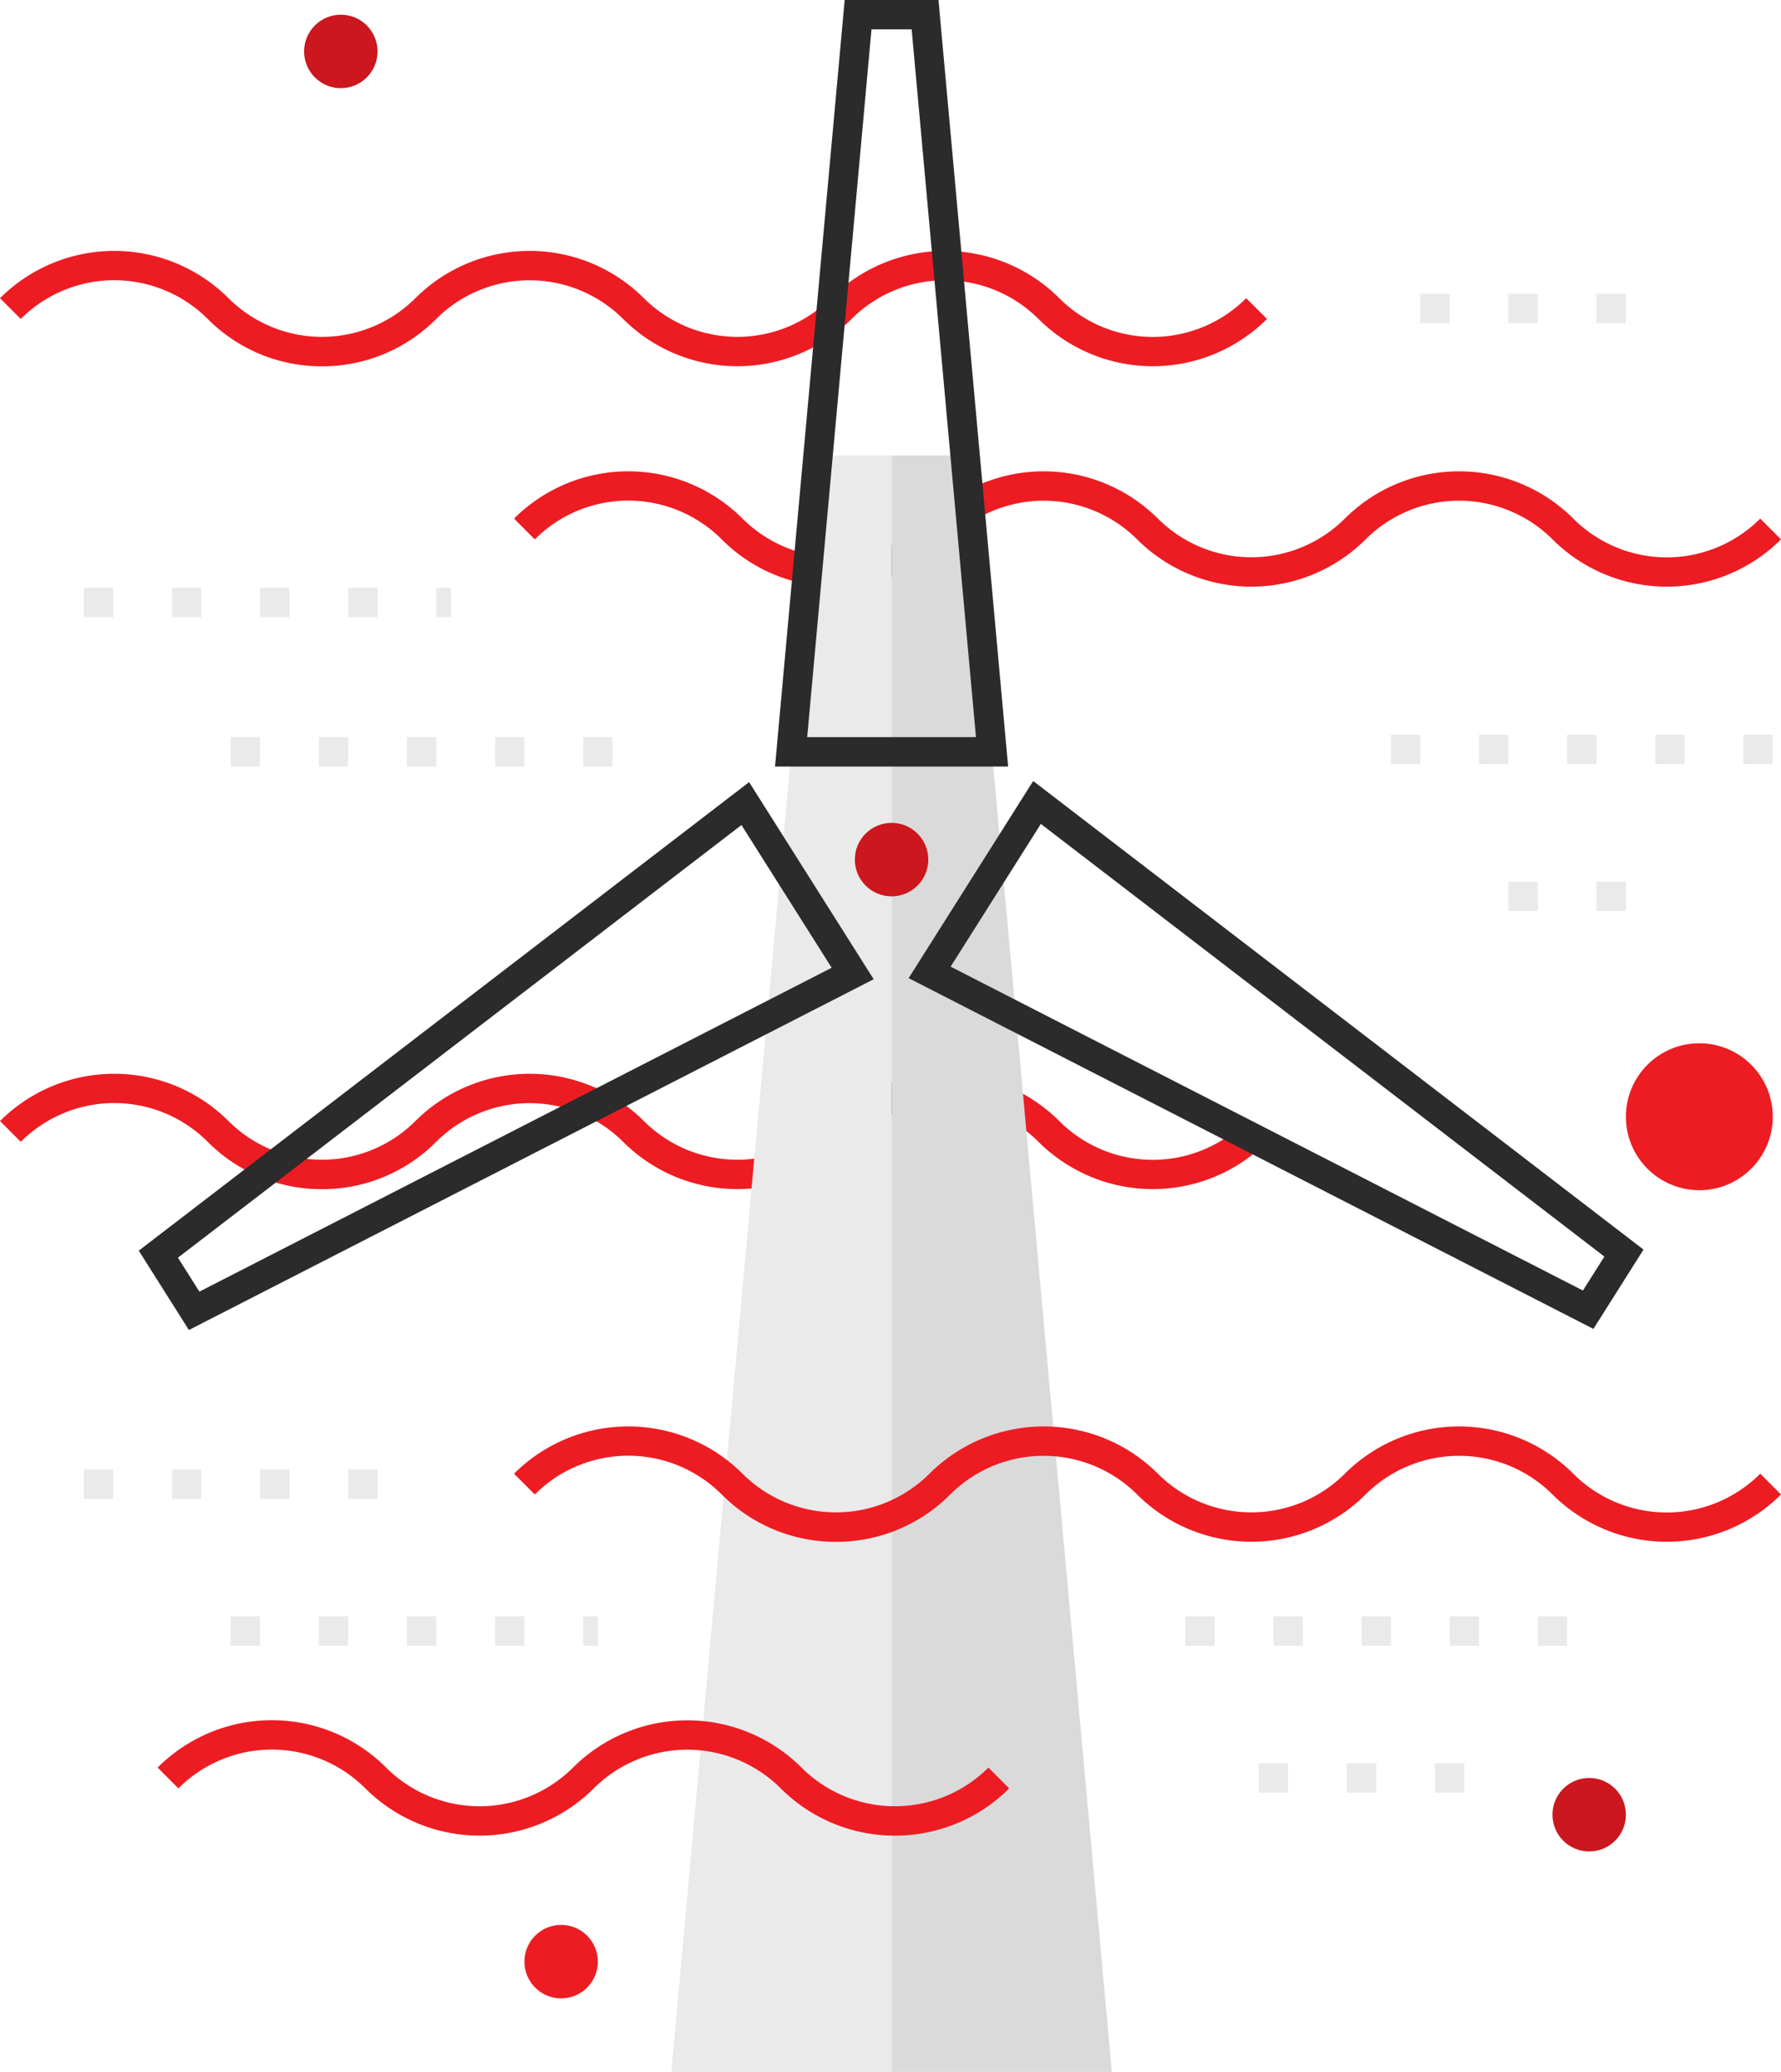
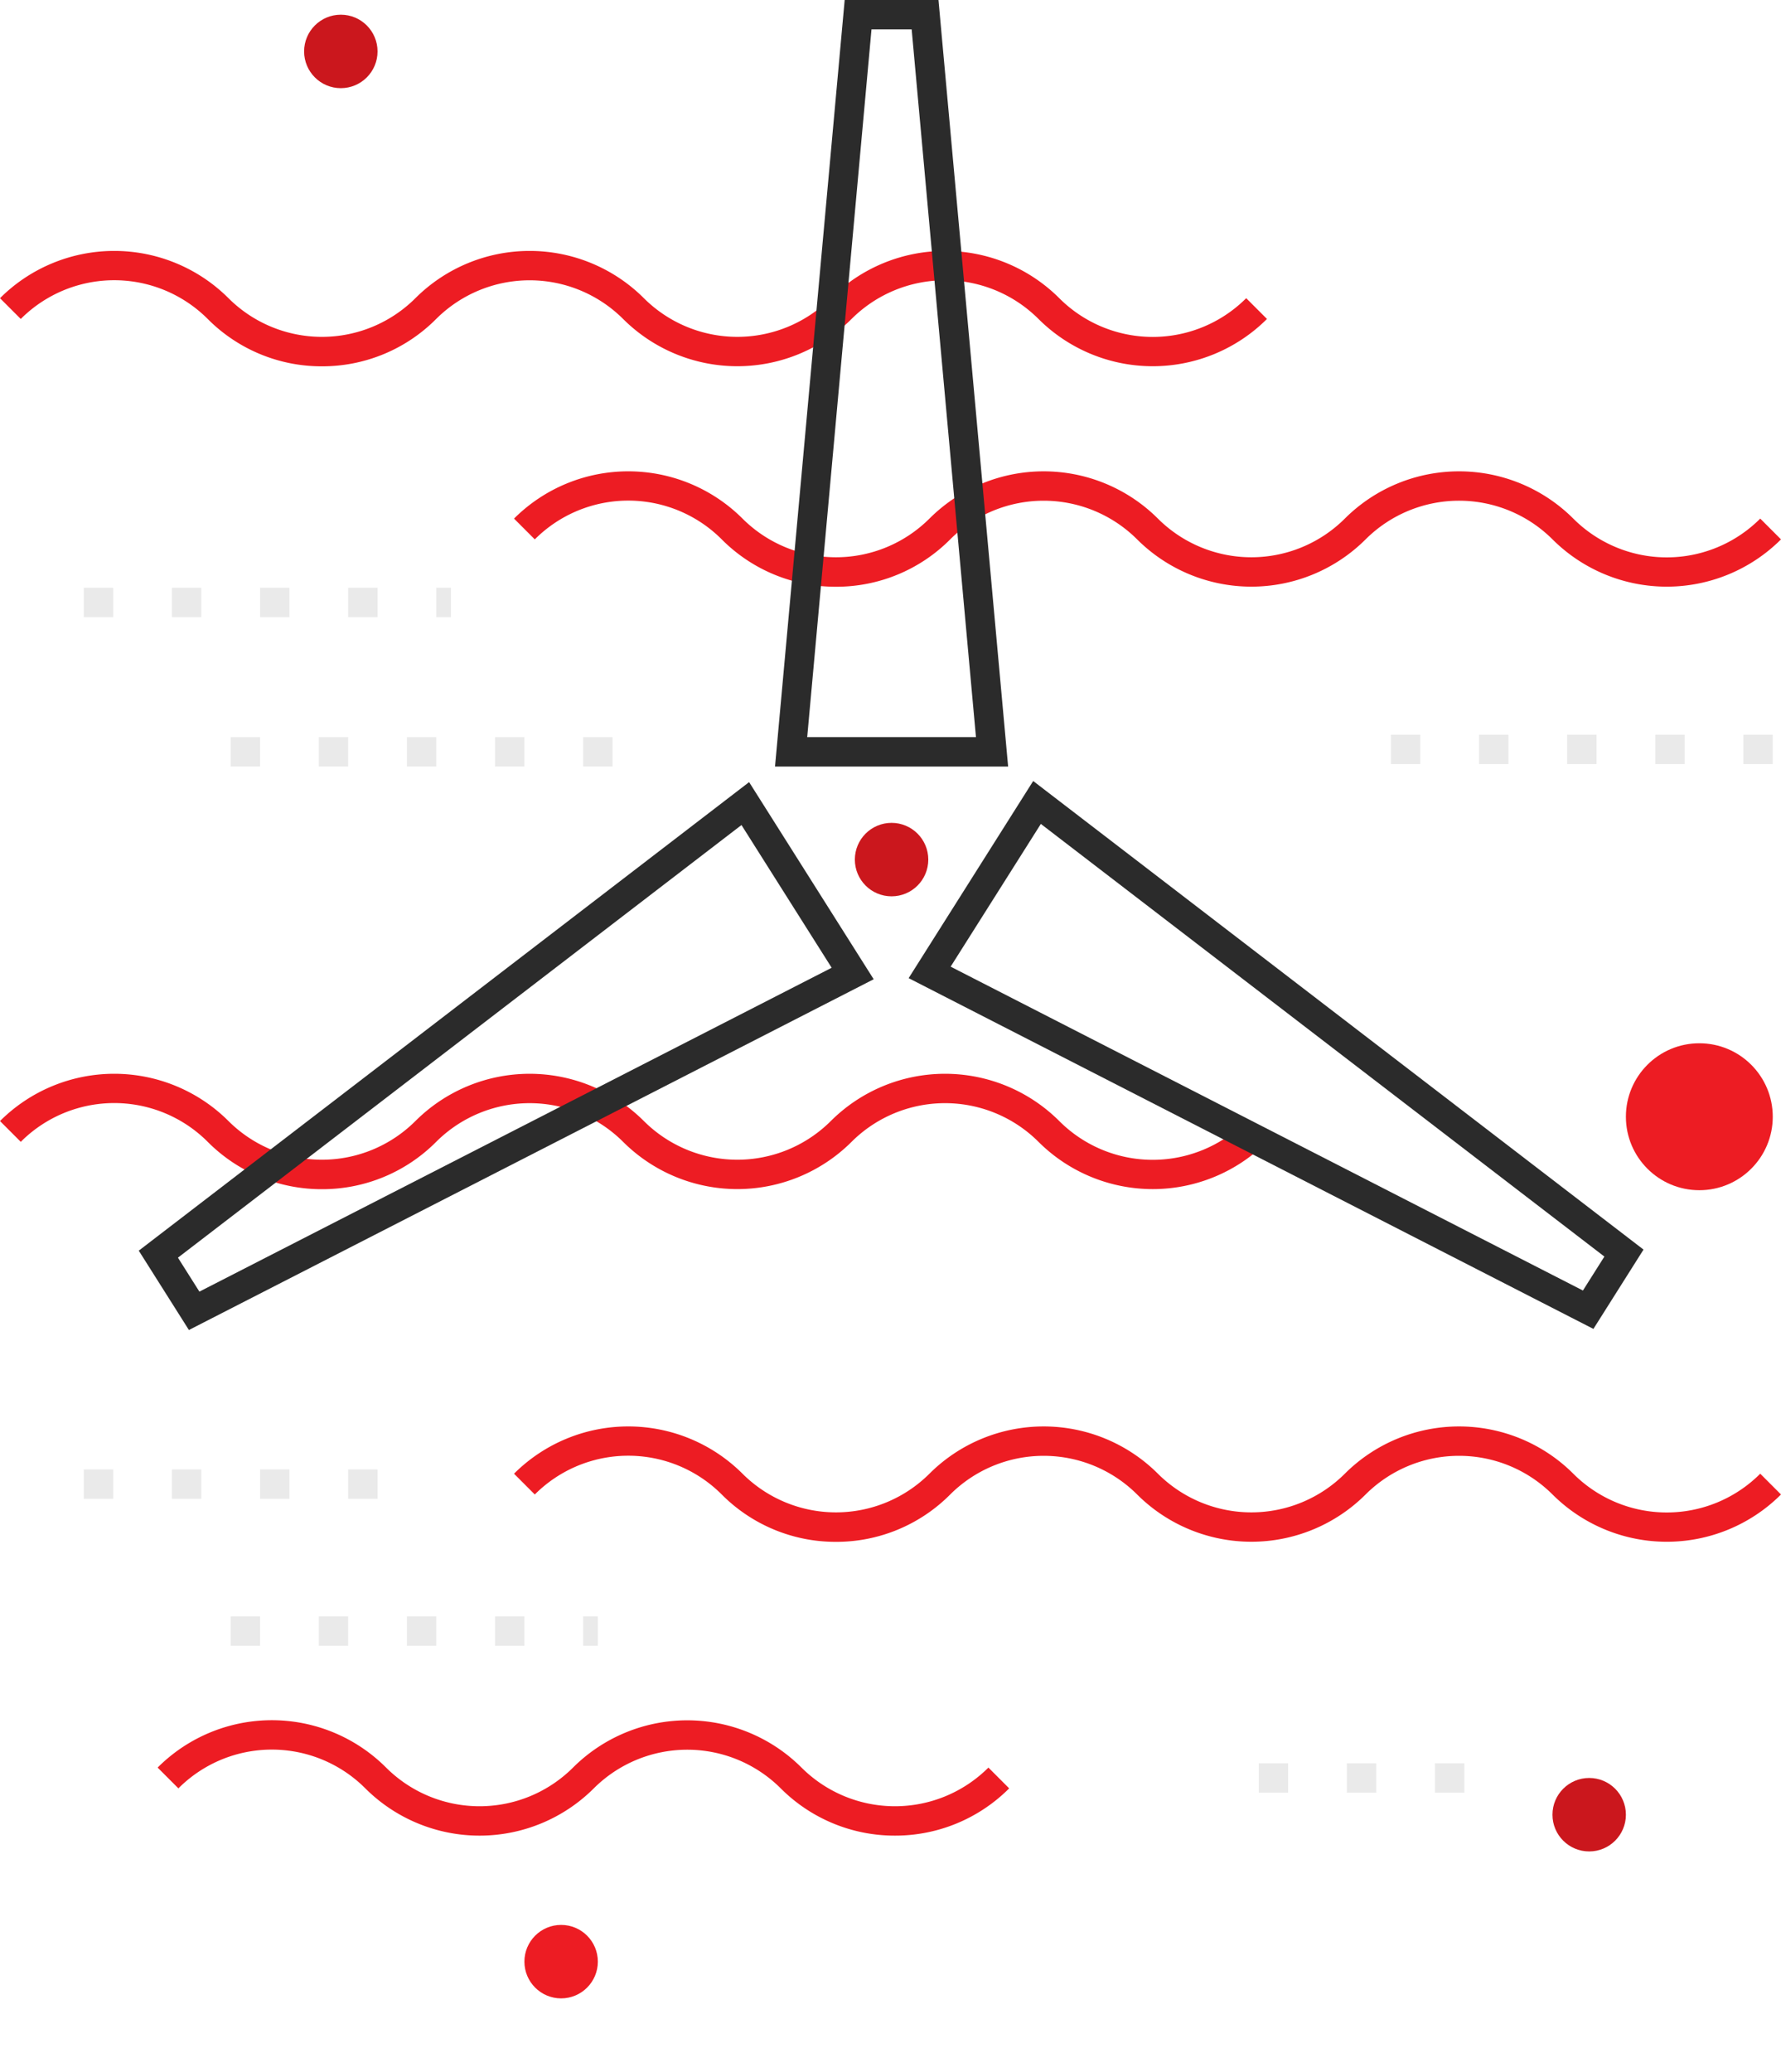
<svg xmlns="http://www.w3.org/2000/svg" width="121.268" height="141" viewBox="0 0 121.268 141">
  <g transform="translate(-351.293 -249)">
    <path d="M373.213,273.93a10.923,10.923,0,0,1-7.777-3.223,9,9,0,0,0-12.729,0l-1.414-1.414a11.013,11.013,0,0,1,15.557,0,9.01,9.01,0,0,0,12.728,0,11.012,11.012,0,0,1,15.556,0,9.011,9.011,0,0,0,12.728,0,11.013,11.013,0,0,1,15.556,0,9,9,0,0,0,12.729,0l1.414,1.414a11.013,11.013,0,0,1-15.557,0,9.01,9.01,0,0,0-12.728,0,11.012,11.012,0,0,1-15.556,0,9.011,9.011,0,0,0-12.728,0A10.931,10.931,0,0,1,373.213,273.93Z" fill="#ed1c23" />
    <path d="M408.213,288.931a10.931,10.931,0,0,1-7.777-3.223,8.994,8.994,0,0,0-12.729,0l-1.414-1.415a11.013,11.013,0,0,1,15.557,0,9.01,9.01,0,0,0,12.728,0,11.013,11.013,0,0,1,15.556,0,9.01,9.01,0,0,0,12.728,0,11.013,11.013,0,0,1,15.556,0,8.994,8.994,0,0,0,12.729,0l1.414,1.415a11.013,11.013,0,0,1-15.557,0,9.01,9.01,0,0,0-12.728,0,11.013,11.013,0,0,1-15.556,0,9.011,9.011,0,0,0-12.728,0A10.931,10.931,0,0,1,408.213,288.931Z" fill="#ed1c23" />
    <path d="M373.213,329.931a10.931,10.931,0,0,1-7.777-3.223,8.994,8.994,0,0,0-12.729,0l-1.414-1.415a11.013,11.013,0,0,1,15.557,0,9.01,9.01,0,0,0,12.728,0,11.014,11.014,0,0,1,15.556,0,9.01,9.01,0,0,0,12.728,0,11.013,11.013,0,0,1,15.556,0,8.994,8.994,0,0,0,12.729,0l1.414,1.415a11.013,11.013,0,0,1-15.557,0,9.01,9.01,0,0,0-12.728,0,11.014,11.014,0,0,1-15.556,0,9.011,9.011,0,0,0-12.728,0A10.931,10.931,0,0,1,373.213,329.931Z" fill="#ed1c23" />
-     <path d="M407,280,397,390h15V280Z" fill="#eaeaea" />
-     <path d="M417,280h-5V390h15Z" fill="#dadada" />
    <path d="M419.936,301.167H404.064L408.807,249h6.387Zm-13.681-2h11.491L413.368,251h-2.735Z" fill="#2b2b2b" />
    <path d="M364.156,339.514l-3.414-5.4L402.3,302.227l8.482,13.416Zm-.747-4.923,1.461,2.311,43.051-22.041-6.141-9.713Z" fill="#2b2b2b" />
    <path d="M459.788,339.439l-46.626-23.871,8.481-13.416L463.2,334.041Zm-43.766-24.653,43.052,22.041,1.461-2.311-38.371-29.444Z" fill="#2b2b2b" />
    <circle cx="2.5" cy="2.5" r="2.5" transform="translate(409.5 305)" fill="#cb171d" />
    <path d="M408.213,353.931a10.931,10.931,0,0,1-7.777-3.223,8.994,8.994,0,0,0-12.729,0l-1.414-1.415a11.013,11.013,0,0,1,15.557,0,9.01,9.01,0,0,0,12.728,0,11.013,11.013,0,0,1,15.556,0,9.01,9.01,0,0,0,12.728,0,11.013,11.013,0,0,1,15.556,0,8.994,8.994,0,0,0,12.729,0l1.414,1.415a11.013,11.013,0,0,1-15.557,0,9.01,9.01,0,0,0-12.728,0,11.014,11.014,0,0,1-15.556,0,9.011,9.011,0,0,0-12.728,0A10.931,10.931,0,0,1,408.213,353.931Z" fill="#ed1c23" />
    <path d="M412.23,373.924a10.963,10.963,0,0,1-7.777-3.216,9.013,9.013,0,0,0-12.729,0,11.013,11.013,0,0,1-15.556,0,8.993,8.993,0,0,0-12.728,0l-1.414-1.415a10.994,10.994,0,0,1,15.556,0,9.01,9.01,0,0,0,12.728,0,11.014,11.014,0,0,1,15.557,0,9.009,9.009,0,0,0,12.727,0l1.414,1.415A10.967,10.967,0,0,1,412.23,373.924Z" fill="#ed1c23" />
    <path d="M382,291h-1v-2h1Zm-5,0h-2v-2h2Zm-6,0h-2v-2h2Zm-6,0h-2v-2h2Zm-6,0h-2v-2h2Z" fill="#eaeaea" />
    <path d="M393,301.167h-2v-2h2Zm-6,0h-2v-2h2Zm-6,0h-2v-2h2Zm-6,0h-2v-2h2Zm-6,0h-2v-2h2Z" fill="#eaeaea" />
    <path d="M472,301h-2v-2h2Zm-6,0h-2v-2h2Zm-6,0h-2v-2h2Zm-6,0h-2v-2h2Zm-6,0h-2v-2h2Z" fill="#eaeaea" />
-     <path d="M462,311h-2v-2h2Zm-6,0h-2v-2h2Z" fill="#eaeaea" />
-     <path d="M462,271h-2v-2h2Zm-6,0h-2v-2h2Zm-6,0h-2v-2h2Z" fill="#eaeaea" />
    <path d="M377,351h-2v-2h2Zm-6,0h-2v-2h2Zm-6,0h-2v-2h2Zm-6,0h-2v-2h2Z" fill="#eaeaea" />
    <path d="M392,361h-1v-2h1Zm-5,0h-2v-2h2Zm-6,0h-2v-2h2Zm-6,0h-2v-2h2Zm-6,0h-2v-2h2Z" fill="#eaeaea" />
-     <path d="M458,361h-2v-2h2Zm-6,0h-2v-2h2Zm-6,0h-2v-2h2Zm-6,0h-2v-2h2Zm-6,0h-2v-2h2Z" fill="#eaeaea" />
    <path d="M451,371h-2v-2h2Zm-6,0h-2v-2h2Zm-6,0h-2v-2h2Z" fill="#eaeaea" />
    <circle cx="2.5" cy="2.5" r="2.5" transform="translate(372 250)" fill="#cb171d" />
    <circle cx="2.5" cy="2.5" r="2.5" transform="translate(387 380)" fill="#ed1c23" />
    <circle cx="2.5" cy="2.5" r="2.5" transform="translate(457 370)" fill="#cb171d" />
    <circle cx="5" cy="5" r="5" transform="translate(462 320)" fill="#ed1c23" />
  </g>
</svg>